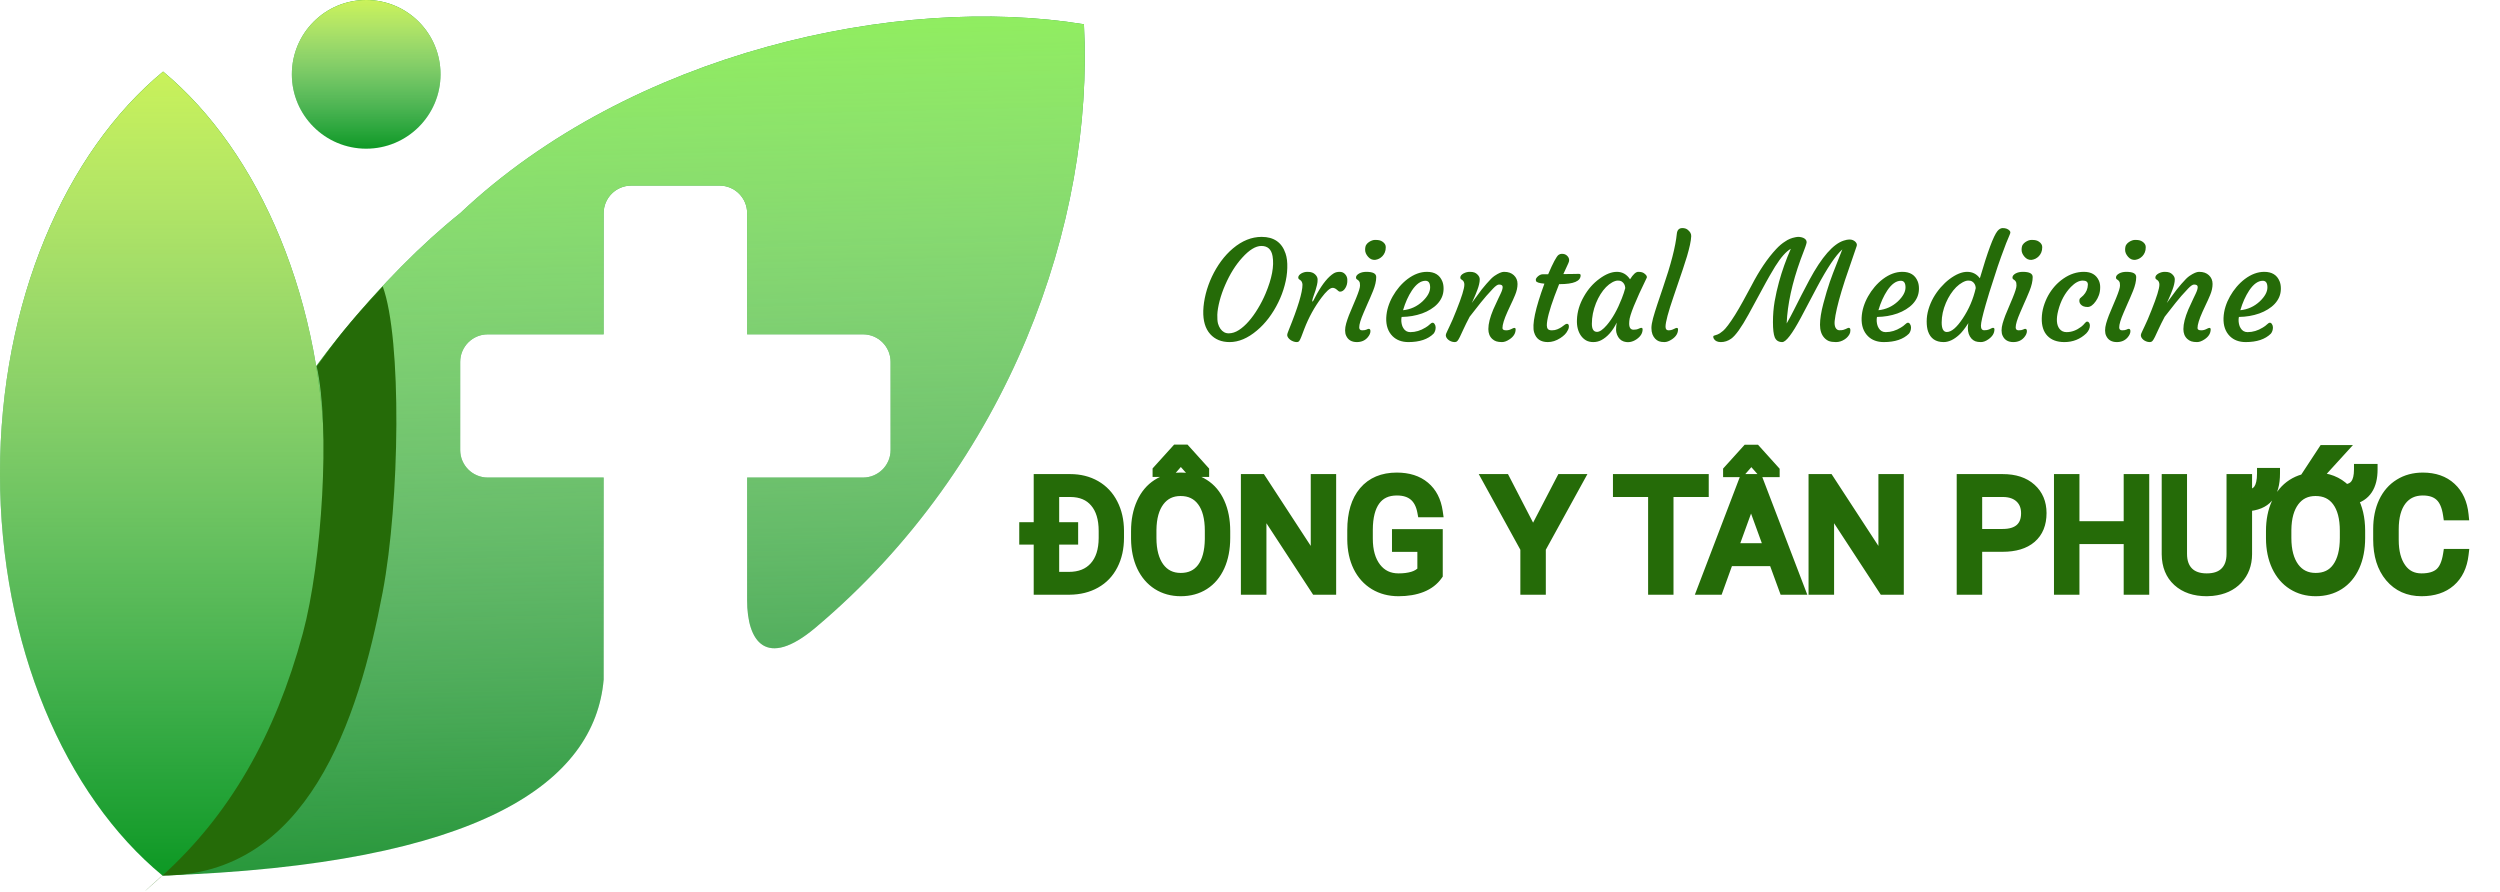
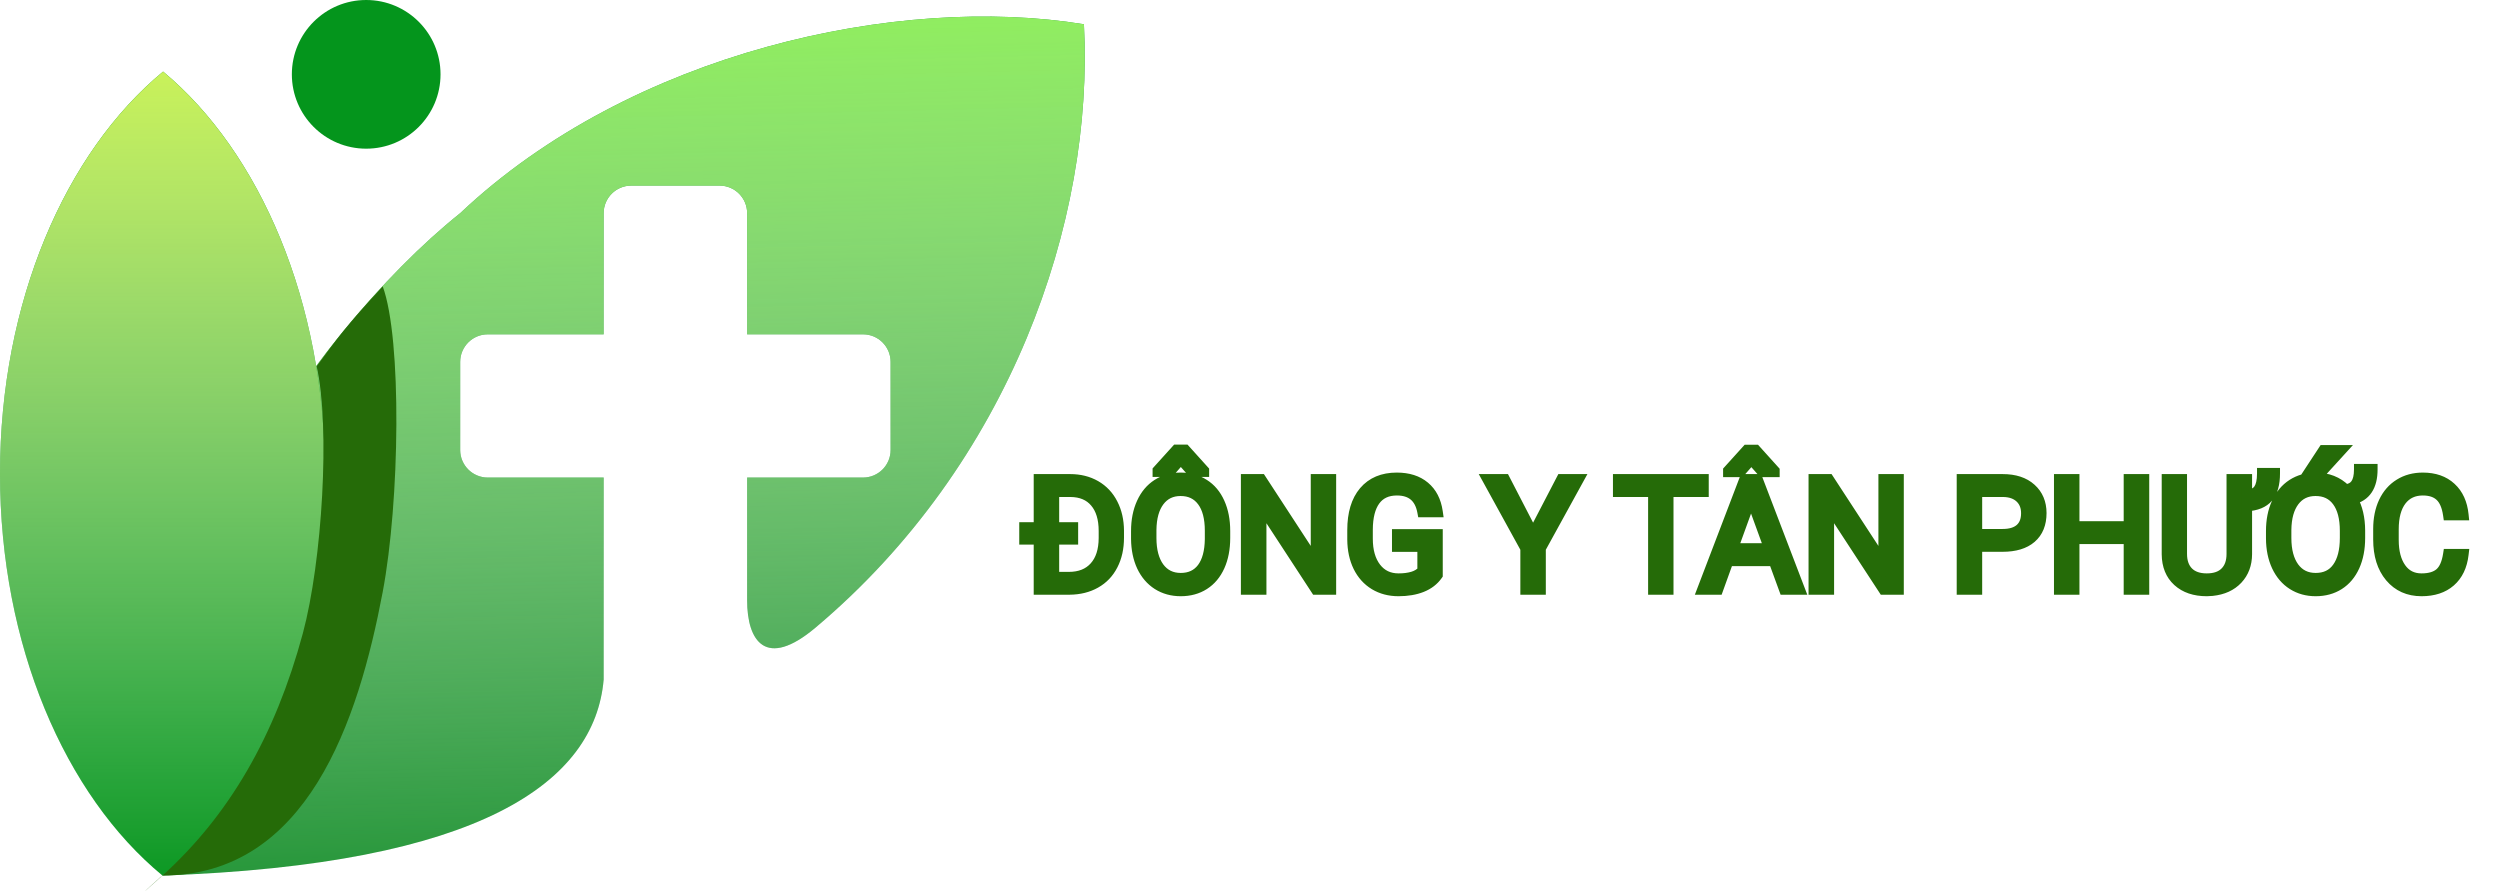
<svg xmlns="http://www.w3.org/2000/svg" width="454" height="162" viewBox="0 0 454 162" fill="none">
  <circle cx="66.5" cy="13.5" r="13.5" fill="#04951C" />
-   <circle cx="66.5" cy="13.5" r="13.5" fill="url(#paint0_linear)" />
  <path d="M109.625 123.411C108.003 141.995 87.5 157 29.5 159C18.979 114.486 56.057 60.714 83.572 38.707C114.635 9.406 163.276 -1.097 196.845 4.405C198.734 40.182 183.393 84.264 148.085 113.986C139.093 121.555 135.678 116.487 135.678 108.984V102.482V86.723H156.721C159.488 86.723 161.731 84.483 161.731 81.721V65.716C161.731 62.954 159.488 60.714 156.721 60.714H135.678V38.707C135.678 35.945 133.435 33.706 130.668 33.706H114.635C111.868 33.706 109.625 35.945 109.625 38.707V60.714H88.582C85.815 60.714 83.572 62.954 83.572 65.716V81.721C83.572 84.483 85.815 86.723 88.582 86.723H109.625V123.411Z" fill="#1F9333" />
  <path d="M109.625 123.411C108.003 141.995 87.5 157 29.5 159C18.979 114.486 56.057 60.714 83.572 38.707C114.635 9.406 163.276 -1.097 196.845 4.405C198.734 40.182 183.393 84.264 148.085 113.986C139.093 121.555 135.678 116.487 135.678 108.984V102.482V86.723H156.721C159.488 86.723 161.731 84.483 161.731 81.721V65.716C161.731 62.954 159.488 60.714 156.721 60.714H135.678V38.707C135.678 35.945 133.435 33.706 130.668 33.706H114.635C111.868 33.706 109.625 35.945 109.625 38.707V60.714H88.582C85.815 60.714 83.572 62.954 83.572 65.716V81.721C83.572 84.483 85.815 86.723 88.582 86.723H109.625V123.411Z" fill="url(#paint1_linear)" />
  <path d="M29.5 159C47.07 144.385 59 117.165 59 86C59 54.835 47.188 27.615 29.619 13C11.907 27.615 0 54.835 0 86C0 117.165 11.789 144.385 29.5 159Z" fill="#04951C" />
  <path d="M29.5 159C47.07 144.385 59 117.165 59 86C59 54.835 47.188 27.615 29.619 13C11.907 27.615 0 54.835 0 86C0 117.165 11.789 144.385 29.5 159Z" fill="url(#paint2_linear)" />
  <path d="M29.5 159C41.5 148.176 49.952 133.749 55 115C58.5 102 60 77.5 57.5 66.5C60.971 61.779 63 59 69.5 52C73 61.5 72.617 91 69.5 107.5C65.061 131 55.748 159 29.5 159C29.378 158.982 22.522 165.295 29.5 159Z" fill="#256B08" />
-   <path d="M218.514 56.434C218.546 55.457 218.697 54.432 218.965 53.357C219.242 52.275 219.616 51.233 220.088 50.232C220.56 49.231 221.118 48.291 221.761 47.413C222.412 46.534 223.124 45.769 223.897 45.118C225.557 43.718 227.299 43.018 229.122 43.018C231.335 43.018 232.78 44.023 233.455 46.033C233.699 46.741 233.805 47.616 233.772 48.658C233.748 49.691 233.589 50.745 233.296 51.819C233.012 52.894 232.621 53.931 232.125 54.932C231.636 55.933 231.062 56.873 230.403 57.752C229.744 58.623 229.028 59.38 228.255 60.023C226.603 61.422 224.951 62.122 223.299 62.122C221.818 62.122 220.642 61.638 219.771 60.669C218.884 59.677 218.465 58.265 218.514 56.434ZM222.493 51.746C222.078 52.69 221.74 53.654 221.48 54.639C221.228 55.624 221.089 56.462 221.065 57.154C221.049 57.837 221.089 58.37 221.187 58.753C221.293 59.127 221.439 59.445 221.626 59.705C222.017 60.258 222.518 60.535 223.128 60.535C223.746 60.535 224.365 60.336 224.983 59.937C225.602 59.538 226.2 59.005 226.778 58.338C227.364 57.671 227.917 56.901 228.438 56.031C228.967 55.16 229.431 54.253 229.83 53.309C230.985 50.566 231.408 48.304 231.099 46.522C230.888 45.285 230.212 44.666 229.073 44.666C228.031 44.666 226.871 45.374 225.594 46.79C224.389 48.108 223.356 49.76 222.493 51.746ZM234.31 61.707C234.147 61.585 234.017 61.451 233.919 61.304C233.821 61.15 233.768 61.019 233.76 60.914C233.752 60.8 233.772 60.665 233.821 60.511C233.878 60.348 233.951 60.153 234.041 59.925C235.701 55.84 236.531 53.097 236.531 51.697C236.507 51.307 236.373 51.03 236.128 50.867L235.884 50.696C235.811 50.639 235.77 50.542 235.762 50.403C235.762 50.257 235.815 50.118 235.921 49.988C236.027 49.858 236.165 49.744 236.336 49.647C236.686 49.459 237.044 49.366 237.41 49.366C237.785 49.366 238.073 49.406 238.277 49.488C238.488 49.569 238.667 49.679 238.814 49.817C239.123 50.11 239.278 50.42 239.278 50.745C239.286 51.071 239.249 51.4 239.168 51.734C239.095 52.068 239.005 52.397 238.899 52.723C238.794 53.04 238.688 53.345 238.582 53.638C238.476 53.923 238.407 54.135 238.375 54.273C238.309 54.558 238.285 54.737 238.301 54.81C238.497 54.639 238.615 54.472 238.655 54.31L239.131 53.406C240.189 51.502 241.223 50.241 242.232 49.622C242.525 49.451 242.875 49.366 243.282 49.366C243.697 49.366 244.03 49.512 244.283 49.805C244.535 50.09 244.665 50.407 244.673 50.757C244.69 51.107 244.665 51.4 244.6 51.636C244.543 51.864 244.454 52.08 244.332 52.283C244.063 52.739 243.737 52.967 243.355 52.967C243.249 52.967 243.152 52.93 243.062 52.857L242.793 52.625C242.525 52.389 242.264 52.271 242.012 52.271C241.768 52.271 241.467 52.434 241.109 52.759C240.759 53.085 240.393 53.504 240.01 54.017C238.724 55.717 237.675 57.622 236.861 59.73L236.324 61.145C236.185 61.495 236.063 61.748 235.958 61.902C235.852 62.049 235.693 62.122 235.481 62.122C235.278 62.122 235.07 62.081 234.859 62C234.655 61.927 234.472 61.829 234.31 61.707ZM251.058 46.509C250.879 46.697 250.675 46.851 250.447 46.973C250.219 47.087 249.979 47.16 249.727 47.193C249.475 47.217 249.235 47.177 249.007 47.071C248.787 46.965 248.596 46.815 248.433 46.619C248.083 46.212 247.908 45.801 247.908 45.386C247.908 44.971 247.973 44.662 248.104 44.459C248.242 44.247 248.413 44.076 248.616 43.946C249.007 43.694 249.373 43.567 249.715 43.567C250.065 43.567 250.333 43.592 250.521 43.641C250.716 43.69 250.895 43.771 251.058 43.885C251.456 44.153 251.656 44.483 251.656 44.873C251.656 45.256 251.599 45.578 251.485 45.838C251.379 46.09 251.237 46.314 251.058 46.509ZM248.555 59.717C248.767 59.717 248.873 59.856 248.873 60.132C248.873 60.498 248.706 60.877 248.372 61.268C247.884 61.837 247.229 62.122 246.407 62.122C245.463 62.122 244.816 61.74 244.466 60.975C244.336 60.706 244.271 60.38 244.271 59.998C244.271 59.616 244.336 59.192 244.466 58.728C244.604 58.257 244.771 57.764 244.966 57.252C245.17 56.731 245.389 56.206 245.625 55.677L246.272 54.139C246.744 52.991 246.98 52.234 246.98 51.868C246.98 51.502 246.94 51.262 246.858 51.148C246.785 51.026 246.704 50.932 246.614 50.867L246.37 50.696C246.289 50.639 246.248 50.542 246.248 50.403C246.248 50.257 246.301 50.118 246.407 49.988C246.521 49.858 246.667 49.744 246.846 49.647C247.212 49.459 247.64 49.366 248.128 49.366C249.324 49.366 249.922 49.679 249.922 50.306C249.922 51.038 249.731 51.876 249.349 52.82C248.966 53.756 248.641 54.513 248.372 55.091L247.64 56.775C247.103 58.012 246.834 58.904 246.834 59.449C246.834 59.807 247.013 59.986 247.371 59.986C247.721 59.986 247.986 59.941 248.165 59.852C248.344 59.762 248.474 59.717 248.555 59.717ZM251.741 57.727C251.774 57.02 251.892 56.344 252.095 55.701C252.299 55.05 252.571 54.423 252.913 53.821C253.255 53.211 253.654 52.637 254.109 52.1C254.573 51.555 255.074 51.079 255.611 50.672C256.775 49.801 257.951 49.366 259.139 49.366C260.53 49.366 261.458 49.94 261.922 51.087C262.085 51.477 262.162 51.941 262.154 52.478C262.146 53.008 262.044 53.5 261.849 53.956C261.653 54.403 261.381 54.814 261.031 55.188C260.689 55.555 260.278 55.884 259.798 56.177C259.326 56.47 258.809 56.718 258.248 56.922C257.092 57.329 255.855 57.54 254.537 57.557C254.504 57.671 254.484 57.842 254.476 58.069C254.467 58.297 254.492 58.553 254.549 58.838C254.606 59.115 254.703 59.363 254.842 59.583C255.135 60.071 255.558 60.315 256.111 60.315C257.055 60.315 257.975 60.039 258.87 59.485C259.188 59.298 259.444 59.107 259.639 58.912C259.843 58.708 260.018 58.606 260.164 58.606C260.311 58.606 260.437 58.696 260.542 58.875C260.656 59.046 260.713 59.241 260.713 59.461C260.713 59.892 260.591 60.267 260.347 60.584C259.322 61.609 257.796 62.122 255.77 62.122C254.573 62.122 253.613 61.764 252.889 61.048C252.075 60.234 251.692 59.127 251.741 57.727ZM258.87 50.989C258.016 50.989 257.194 51.575 256.404 52.747C255.737 53.756 255.2 54.953 254.793 56.336C256.152 56.198 257.332 55.66 258.333 54.725C259.253 53.846 259.712 53.003 259.712 52.198C259.712 51.392 259.432 50.989 258.87 50.989ZM272.212 51.673C271.96 51.673 271.602 51.917 271.138 52.405C270.674 52.885 270.271 53.325 269.93 53.724L268.892 54.969L266.89 57.52C266.418 58.415 266.048 59.16 265.779 59.754L265.12 61.17C264.949 61.52 264.799 61.768 264.668 61.915C264.546 62.053 264.375 62.122 264.156 62.122C263.944 62.122 263.737 62.081 263.533 62C263.338 61.927 263.167 61.829 263.021 61.707C262.711 61.447 262.557 61.162 262.557 60.852C262.557 60.73 262.646 60.49 262.825 60.132L263.289 59.144C263.436 58.851 263.606 58.476 263.802 58.02L264.485 56.348C265.446 53.947 265.926 52.397 265.926 51.697C265.926 51.323 265.804 51.046 265.56 50.867L265.315 50.696C265.234 50.639 265.193 50.542 265.193 50.403C265.193 50.257 265.246 50.118 265.352 49.988C265.466 49.858 265.612 49.744 265.792 49.647C266.158 49.459 266.524 49.366 266.89 49.366C267.264 49.366 267.553 49.406 267.757 49.488C267.96 49.569 268.131 49.679 268.27 49.817C268.571 50.102 268.721 50.399 268.721 50.709C268.721 51.018 268.681 51.331 268.599 51.648C268.526 51.958 268.428 52.275 268.306 52.601C268.192 52.918 268.07 53.231 267.94 53.541C267.81 53.85 267.692 54.118 267.586 54.346L267.342 54.871C267.277 55.001 267.26 55.042 267.293 54.993C268.196 53.74 268.79 52.934 269.075 52.576L269.93 51.551C270.556 50.818 271.049 50.334 271.407 50.098C272.131 49.61 272.701 49.366 273.116 49.366C273.531 49.366 273.881 49.419 274.166 49.524C274.45 49.63 274.699 49.781 274.91 49.976C275.358 50.391 275.582 50.92 275.582 51.563C275.582 52.206 275.435 52.877 275.142 53.577C274.849 54.277 274.593 54.847 274.373 55.286C274.161 55.717 273.958 56.157 273.763 56.605C273.152 57.964 272.847 58.952 272.847 59.571C272.847 59.847 273.067 59.986 273.506 59.986C273.848 59.986 274.157 59.913 274.434 59.766C274.719 59.62 274.902 59.546 274.983 59.546C275.154 59.546 275.24 59.632 275.24 59.803C275.24 60.527 274.869 61.133 274.129 61.622C273.632 61.955 273.177 62.122 272.762 62.122C272.347 62.122 272.001 62.077 271.724 61.988C271.456 61.898 271.215 61.756 271.004 61.56C270.524 61.129 270.284 60.527 270.284 59.754C270.284 58.81 270.581 57.63 271.175 56.214C271.606 55.245 271.911 54.582 272.09 54.224L272.505 53.357C272.758 52.837 272.884 52.426 272.884 52.124C272.884 51.823 272.66 51.673 272.212 51.673ZM284.554 58.802C284.79 58.802 284.908 58.96 284.908 59.278C284.908 59.546 284.826 59.807 284.664 60.059C284.444 60.531 284.004 60.979 283.345 61.402C282.597 61.882 281.844 62.122 281.087 62.122C279.777 62.122 278.947 61.536 278.597 60.364C278.182 58.973 278.804 56.023 280.464 51.514C279.528 51.433 279.02 51.27 278.938 51.026C278.914 50.953 278.902 50.875 278.902 50.794C278.902 50.704 278.938 50.603 279.012 50.489C279.093 50.375 279.195 50.265 279.317 50.159C279.602 49.923 279.891 49.805 280.184 49.805H281.148C282.027 47.746 282.653 46.574 283.028 46.29C283.207 46.159 283.406 46.094 283.626 46.094C283.846 46.094 284.029 46.123 284.175 46.18C284.322 46.237 284.452 46.318 284.566 46.424C284.826 46.668 284.957 46.941 284.957 47.242C284.957 47.404 284.908 47.592 284.81 47.803L283.907 49.769H284.2C284.704 49.769 285.111 49.764 285.42 49.756C285.42 49.756 285.652 49.752 286.116 49.744C286.271 49.736 286.462 49.732 286.69 49.732C286.926 49.732 287.044 49.817 287.044 49.988C287.044 51.062 285.774 51.6 283.235 51.6H283.138L282.308 53.748C281.372 56.287 280.904 58.065 280.904 59.083C280.904 59.367 280.969 59.591 281.099 59.754C281.229 59.908 281.473 59.986 281.832 59.986C282.19 59.986 282.515 59.925 282.808 59.803C283.101 59.681 283.357 59.546 283.577 59.4C283.797 59.245 283.984 59.107 284.139 58.985C284.301 58.863 284.44 58.802 284.554 58.802ZM295.857 58.753C295.857 59.502 296.122 59.876 296.651 59.876C297.017 59.876 297.318 59.819 297.554 59.705C297.798 59.591 297.961 59.534 298.042 59.534C298.213 59.534 298.299 59.624 298.299 59.803C298.299 60.503 297.933 61.105 297.2 61.609C296.427 62.138 295.638 62.269 294.832 62C294.303 61.813 293.912 61.41 293.66 60.791C293.538 60.474 293.477 60.185 293.477 59.925C293.477 59.502 293.518 59.054 293.599 58.582C292.842 60.128 291.902 61.194 290.779 61.78C290.332 62.008 289.856 62.122 289.351 62.122C288.847 62.122 288.407 62.02 288.033 61.817C287.667 61.605 287.353 61.316 287.093 60.95C286.564 60.185 286.324 59.225 286.373 58.069C286.421 56.621 286.849 55.201 287.654 53.809C288.395 52.507 289.331 51.445 290.462 50.623C291.593 49.785 292.651 49.366 293.636 49.366C294.62 49.366 295.414 49.817 296.016 50.721C296.578 49.817 297.074 49.366 297.505 49.366C297.969 49.366 298.319 49.451 298.555 49.622C299.003 49.948 299.161 50.232 299.031 50.477C296.989 54.66 295.939 57.264 295.882 58.289C295.866 58.435 295.857 58.59 295.857 58.753ZM289.083 58.802C289.083 59.778 289.396 60.267 290.022 60.267C290.503 60.267 291.093 59.86 291.792 59.046C292.818 57.85 293.725 56.238 294.515 54.212C294.767 53.577 294.979 52.942 295.149 52.308C295.117 51.754 294.885 51.347 294.454 51.087C294.307 50.997 294.087 50.953 293.794 50.953C293.51 50.953 293.172 51.058 292.781 51.27C292.399 51.482 292.024 51.77 291.658 52.137C291.3 52.503 290.962 52.938 290.645 53.443C290.336 53.939 290.063 54.48 289.827 55.066C289.331 56.32 289.083 57.565 289.083 58.802ZM300.582 61.512C300.378 61.3 300.211 61.032 300.081 60.706C299.959 60.372 299.898 59.99 299.898 59.559C299.898 59.119 299.996 58.533 300.191 57.801C300.394 57.068 300.651 56.234 300.96 55.298L301.985 52.259C303.442 48.027 304.284 44.755 304.512 42.444C304.585 41.761 304.919 41.419 305.513 41.419C305.888 41.419 306.197 41.508 306.441 41.688C306.913 42.046 307.141 42.444 307.125 42.884C307.108 43.323 307.031 43.86 306.893 44.495C306.754 45.122 306.575 45.809 306.355 46.558C306.136 47.299 305.883 48.084 305.599 48.914L303.914 53.87C302.946 56.686 302.461 58.505 302.461 59.327C302.461 59.766 302.64 59.986 302.999 59.986C303.34 59.986 303.65 59.913 303.926 59.766C304.211 59.62 304.394 59.546 304.476 59.546C304.646 59.546 304.732 59.632 304.732 59.803C304.732 60.527 304.362 61.133 303.621 61.622C303.125 61.955 302.669 62.122 302.254 62.122C301.847 62.122 301.517 62.073 301.265 61.976C301.013 61.878 300.785 61.723 300.582 61.512ZM335.726 59.534C335.929 59.534 336.031 59.681 336.031 59.974C336.031 60.258 335.978 60.495 335.872 60.682C335.766 60.869 335.644 61.04 335.506 61.194C335.368 61.349 335.193 61.495 334.981 61.634C334.485 61.959 333.96 62.122 333.406 62.122C332.861 62.122 332.426 62.057 332.1 61.927C331.783 61.788 331.506 61.585 331.27 61.316C330.765 60.755 330.513 59.978 330.513 58.985C330.513 57.927 330.717 56.637 331.124 55.115C331.53 53.585 331.921 52.279 332.295 51.197C332.678 50.106 333.069 49.069 333.467 48.084L334.566 45.289C333.361 46.371 331.836 48.645 329.988 52.112L327.034 57.703C325.455 60.649 324.328 62.122 323.653 62.122C322.994 62.122 322.542 61.837 322.298 61.268C322.078 60.722 321.968 59.799 321.968 58.497C321.968 57.186 322.07 55.933 322.273 54.737C322.485 53.532 322.75 52.356 323.067 51.209C323.62 49.183 324.336 47.172 325.215 45.179C324.361 45.659 323.413 46.729 322.371 48.389C321.574 49.716 321.012 50.684 320.687 51.294L317.537 57.093C316.227 59.477 315.173 60.95 314.375 61.512C313.798 61.919 313.175 62.122 312.508 62.122C311.938 62.122 311.527 61.943 311.275 61.585C311.177 61.438 311.128 61.304 311.128 61.182C311.128 61.06 311.165 60.987 311.238 60.962C311.743 60.824 312.101 60.682 312.312 60.535C312.516 60.38 312.719 60.226 312.923 60.071C313.126 59.908 313.423 59.571 313.814 59.058C314.205 58.537 314.628 57.915 315.083 57.19C315.539 56.458 316.015 55.64 316.512 54.737L318.062 51.88C319.494 49.113 320.992 46.896 322.554 45.227C323.108 44.633 323.653 44.174 324.19 43.848C324.727 43.466 325.35 43.209 326.058 43.079C326.253 43.038 326.432 43.018 326.595 43.018C326.766 43.018 326.953 43.042 327.156 43.091C327.368 43.14 327.551 43.217 327.706 43.323C328.064 43.567 328.169 43.893 328.023 44.3C327.958 44.544 327.832 44.91 327.645 45.398L326.985 47.144C325.447 51.392 324.605 55.258 324.458 58.741C324.89 58 325.325 57.19 325.765 56.312L327.144 53.589L328.597 50.818C330.835 46.668 332.914 44.292 334.834 43.69C335.233 43.559 335.567 43.494 335.835 43.494C336.104 43.494 336.316 43.531 336.47 43.604C336.625 43.669 336.763 43.755 336.885 43.86C337.17 44.121 337.268 44.389 337.178 44.666C337.089 44.935 336.971 45.28 336.824 45.704L335.054 50.867L334.419 52.894C333.72 55.237 333.305 57.036 333.174 58.289C333.125 58.818 333.182 59.233 333.345 59.534C333.516 59.827 333.748 59.974 334.041 59.974C334.334 59.974 334.562 59.953 334.725 59.913C334.896 59.864 335.042 59.811 335.164 59.754L335.481 59.607C335.571 59.559 335.652 59.534 335.726 59.534ZM338.069 57.727C338.102 57.02 338.22 56.344 338.423 55.701C338.627 55.05 338.899 54.423 339.241 53.821C339.583 53.211 339.982 52.637 340.438 52.1C340.901 51.555 341.402 51.079 341.939 50.672C343.103 49.801 344.279 49.366 345.467 49.366C346.858 49.366 347.786 49.94 348.25 51.087C348.413 51.477 348.49 51.941 348.482 52.478C348.474 53.008 348.372 53.5 348.177 53.956C347.981 54.403 347.709 54.814 347.359 55.188C347.017 55.555 346.606 55.884 346.126 56.177C345.654 56.47 345.137 56.718 344.576 56.922C343.42 57.329 342.183 57.54 340.865 57.557C340.832 57.671 340.812 57.842 340.804 58.069C340.796 58.297 340.82 58.553 340.877 58.838C340.934 59.115 341.032 59.363 341.17 59.583C341.463 60.071 341.886 60.315 342.439 60.315C343.383 60.315 344.303 60.039 345.198 59.485C345.516 59.298 345.772 59.107 345.967 58.912C346.171 58.708 346.346 58.606 346.492 58.606C346.639 58.606 346.765 58.696 346.871 58.875C346.985 59.046 347.042 59.241 347.042 59.461C347.042 59.892 346.919 60.267 346.675 60.584C345.65 61.609 344.124 62.122 342.098 62.122C340.901 62.122 339.941 61.764 339.217 61.048C338.403 60.234 338.021 59.127 338.069 57.727ZM345.198 50.989C344.344 50.989 343.522 51.575 342.732 52.747C342.065 53.756 341.528 54.953 341.121 56.336C342.48 56.198 343.66 55.66 344.661 54.725C345.581 53.846 346.041 53.003 346.041 52.198C346.041 51.392 345.76 50.989 345.198 50.989ZM361.934 59.534C362.105 59.534 362.19 59.624 362.19 59.803C362.19 60.503 361.828 61.105 361.104 61.609C360.624 61.951 360.168 62.122 359.737 62.122C359.314 62.122 358.976 62.073 358.724 61.976C358.471 61.878 358.243 61.723 358.04 61.512C357.584 61.023 357.356 60.352 357.356 59.498C357.356 59.327 357.389 59.054 357.454 58.68C356.795 59.697 356.229 60.413 355.757 60.828C354.805 61.691 353.873 62.122 352.962 62.122C351.521 62.122 350.577 61.471 350.13 60.169C349.967 59.689 349.886 59.087 349.886 58.362C349.886 57.638 349.996 56.906 350.215 56.165C350.435 55.425 350.732 54.721 351.106 54.053C351.489 53.386 351.928 52.767 352.425 52.198C352.929 51.62 353.458 51.12 354.012 50.696C355.2 49.809 356.274 49.366 357.234 49.366C358.195 49.366 358.964 49.756 359.542 50.538C360.958 45.687 362.024 42.827 362.74 41.956C363.041 41.598 363.358 41.419 363.692 41.419C364.245 41.419 364.664 41.578 364.949 41.895C365.039 42.001 365.083 42.107 365.083 42.212C365.083 42.318 365.018 42.514 364.888 42.798C364.758 43.083 364.567 43.543 364.314 44.178C363.59 46.09 363.082 47.49 362.789 48.377C362.04 50.648 361.535 52.21 361.275 53.065L360.604 55.323C360.026 57.333 359.737 58.611 359.737 59.156C359.737 59.701 359.936 59.974 360.335 59.974C360.701 59.974 360.994 59.925 361.214 59.827L361.678 59.607C361.767 59.559 361.853 59.534 361.934 59.534ZM353.548 60.291C354.386 60.291 355.346 59.473 356.429 57.837C357.56 56.145 358.349 54.301 358.797 52.308C358.764 51.754 358.532 51.347 358.101 51.087C357.955 50.997 357.731 50.953 357.43 50.953C357.137 50.953 356.791 51.062 356.392 51.282C356.001 51.494 355.619 51.783 355.245 52.149C354.878 52.515 354.533 52.947 354.207 53.443C353.89 53.931 353.613 54.452 353.377 55.005C352.864 56.21 352.608 57.394 352.608 58.558C352.608 59.713 352.921 60.291 353.548 60.291ZM370.271 46.509C370.092 46.697 369.889 46.851 369.661 46.973C369.433 47.087 369.193 47.16 368.941 47.193C368.689 47.217 368.449 47.177 368.221 47.071C368.001 46.965 367.81 46.815 367.647 46.619C367.297 46.212 367.122 45.801 367.122 45.386C367.122 44.971 367.187 44.662 367.317 44.459C367.456 44.247 367.627 44.076 367.83 43.946C368.221 43.694 368.587 43.567 368.929 43.567C369.279 43.567 369.547 43.592 369.734 43.641C369.93 43.69 370.109 43.771 370.271 43.885C370.67 44.153 370.87 44.483 370.87 44.873C370.87 45.256 370.813 45.578 370.699 45.838C370.593 46.09 370.451 46.314 370.271 46.509ZM367.769 59.717C367.981 59.717 368.086 59.856 368.086 60.132C368.086 60.498 367.92 60.877 367.586 61.268C367.098 61.837 366.443 62.122 365.621 62.122C364.677 62.122 364.03 61.74 363.68 60.975C363.549 60.706 363.484 60.38 363.484 59.998C363.484 59.616 363.549 59.192 363.68 58.728C363.818 58.257 363.985 57.764 364.18 57.252C364.384 56.731 364.603 56.206 364.839 55.677L365.486 54.139C365.958 52.991 366.194 52.234 366.194 51.868C366.194 51.502 366.154 51.262 366.072 51.148C365.999 51.026 365.918 50.932 365.828 50.867L365.584 50.696C365.503 50.639 365.462 50.542 365.462 50.403C365.462 50.257 365.515 50.118 365.621 49.988C365.735 49.858 365.881 49.744 366.06 49.647C366.426 49.459 366.854 49.366 367.342 49.366C368.538 49.366 369.136 49.679 369.136 50.306C369.136 51.038 368.945 51.876 368.562 52.82C368.18 53.756 367.854 54.513 367.586 55.091L366.854 56.775C366.316 58.012 366.048 58.904 366.048 59.449C366.048 59.807 366.227 59.986 366.585 59.986C366.935 59.986 367.199 59.941 367.378 59.852C367.557 59.762 367.688 59.717 367.769 59.717ZM370.784 57.789C370.8 57.081 370.91 56.377 371.114 55.677C371.325 54.969 371.602 54.301 371.944 53.675C372.294 53.048 372.705 52.47 373.177 51.941C373.657 51.412 374.178 50.957 374.739 50.574C375.911 49.769 377.144 49.366 378.438 49.366C379.773 49.366 380.68 49.899 381.16 50.965C381.331 51.347 381.408 51.783 381.392 52.271C381.384 52.751 381.307 53.195 381.16 53.602C381.014 54 380.831 54.358 380.611 54.676C380.114 55.392 379.614 55.75 379.109 55.75C378.548 55.75 378.133 55.595 377.864 55.286C377.628 55.018 377.555 54.704 377.645 54.346C377.669 54.24 377.742 54.147 377.864 54.065C377.986 53.976 378.141 53.838 378.328 53.65C378.857 53.097 379.134 52.45 379.158 51.709C379.174 51.205 378.865 50.953 378.23 50.953C377.547 50.953 376.831 51.335 376.082 52.1C374.992 53.215 374.222 54.643 373.775 56.385C373.384 57.898 373.458 59.005 373.995 59.705C374.312 60.112 374.743 60.315 375.289 60.315C376.208 60.315 377.095 59.99 377.95 59.339C378.21 59.135 378.422 58.928 378.584 58.716C378.747 58.505 378.898 58.399 379.036 58.399C379.174 58.399 379.288 58.468 379.378 58.606C379.476 58.737 379.524 58.908 379.524 59.119C379.524 59.599 379.309 60.071 378.877 60.535C377.771 61.593 376.44 62.122 374.886 62.122C373.559 62.122 372.534 61.744 371.81 60.987C371.093 60.238 370.752 59.172 370.784 57.789ZM389.07 46.509C388.891 46.697 388.688 46.851 388.46 46.973C388.232 47.087 387.992 47.16 387.74 47.193C387.487 47.217 387.247 47.177 387.02 47.071C386.8 46.965 386.609 46.815 386.446 46.619C386.096 46.212 385.921 45.801 385.921 45.386C385.921 44.971 385.986 44.662 386.116 44.459C386.255 44.247 386.425 44.076 386.629 43.946C387.02 43.694 387.386 43.567 387.728 43.567C388.077 43.567 388.346 43.592 388.533 43.641C388.729 43.69 388.908 43.771 389.07 43.885C389.469 44.153 389.668 44.483 389.668 44.873C389.668 45.256 389.611 45.578 389.498 45.838C389.392 46.09 389.249 46.314 389.07 46.509ZM386.568 59.717C386.779 59.717 386.885 59.856 386.885 60.132C386.885 60.498 386.718 60.877 386.385 61.268C385.896 61.837 385.241 62.122 384.419 62.122C383.475 62.122 382.828 61.74 382.479 60.975C382.348 60.706 382.283 60.38 382.283 59.998C382.283 59.616 382.348 59.192 382.479 58.728C382.617 58.257 382.784 57.764 382.979 57.252C383.182 56.731 383.402 56.206 383.638 55.677L384.285 54.139C384.757 52.991 384.993 52.234 384.993 51.868C384.993 51.502 384.952 51.262 384.871 51.148C384.798 51.026 384.716 50.932 384.627 50.867L384.383 50.696C384.301 50.639 384.261 50.542 384.261 50.403C384.261 50.257 384.314 50.118 384.419 49.988C384.533 49.858 384.68 49.744 384.859 49.647C385.225 49.459 385.652 49.366 386.141 49.366C387.337 49.366 387.935 49.679 387.935 50.306C387.935 51.038 387.744 51.876 387.361 52.82C386.979 53.756 386.653 54.513 386.385 55.091L385.652 56.775C385.115 58.012 384.847 58.904 384.847 59.449C384.847 59.807 385.026 59.986 385.384 59.986C385.734 59.986 385.998 59.941 386.177 59.852C386.356 59.762 386.486 59.717 386.568 59.717ZM398.433 51.673C398.181 51.673 397.823 51.917 397.359 52.405C396.895 52.885 396.492 53.325 396.15 53.724L395.113 54.969L393.111 57.52C392.639 58.415 392.269 59.16 392 59.754L391.341 61.17C391.17 61.52 391.019 61.768 390.889 61.915C390.767 62.053 390.596 62.122 390.376 62.122C390.165 62.122 389.957 62.081 389.754 62C389.559 61.927 389.388 61.829 389.241 61.707C388.932 61.447 388.777 61.162 388.777 60.852C388.777 60.73 388.867 60.49 389.046 60.132L389.51 59.144C389.656 58.851 389.827 58.476 390.022 58.02L390.706 56.348C391.666 53.947 392.146 52.397 392.146 51.697C392.146 51.323 392.024 51.046 391.78 50.867L391.536 50.696C391.455 50.639 391.414 50.542 391.414 50.403C391.414 50.257 391.467 50.118 391.573 49.988C391.687 49.858 391.833 49.744 392.012 49.647C392.378 49.459 392.745 49.366 393.111 49.366C393.485 49.366 393.774 49.406 393.978 49.488C394.181 49.569 394.352 49.679 394.49 49.817C394.791 50.102 394.942 50.399 394.942 50.709C394.942 51.018 394.901 51.331 394.82 51.648C394.747 51.958 394.649 52.275 394.527 52.601C394.413 52.918 394.291 53.231 394.161 53.541C394.03 53.85 393.912 54.118 393.807 54.346L393.562 54.871C393.497 55.001 393.481 55.042 393.514 54.993C394.417 53.74 395.011 52.934 395.296 52.576L396.15 51.551C396.777 50.818 397.269 50.334 397.627 50.098C398.352 49.61 398.921 49.366 399.336 49.366C399.751 49.366 400.101 49.419 400.386 49.524C400.671 49.63 400.919 49.781 401.131 49.976C401.578 50.391 401.802 50.92 401.802 51.563C401.802 52.206 401.656 52.877 401.363 53.577C401.07 54.277 400.813 54.847 400.594 55.286C400.382 55.717 400.179 56.157 399.983 56.605C399.373 57.964 399.068 58.952 399.068 59.571C399.068 59.847 399.288 59.986 399.727 59.986C400.069 59.986 400.378 59.913 400.655 59.766C400.94 59.62 401.123 59.546 401.204 59.546C401.375 59.546 401.46 59.632 401.46 59.803C401.46 60.527 401.09 61.133 400.35 61.622C399.853 61.955 399.397 62.122 398.982 62.122C398.567 62.122 398.222 62.077 397.945 61.988C397.676 61.898 397.436 61.756 397.225 61.56C396.744 61.129 396.504 60.527 396.504 59.754C396.504 58.81 396.801 57.63 397.396 56.214C397.827 55.245 398.132 54.582 398.311 54.224L398.726 53.357C398.978 52.837 399.104 52.426 399.104 52.124C399.104 51.823 398.881 51.673 398.433 51.673ZM403.792 57.727C403.825 57.02 403.943 56.344 404.146 55.701C404.349 55.05 404.622 54.423 404.964 53.821C405.306 53.211 405.704 52.637 406.16 52.1C406.624 51.555 407.125 51.079 407.662 50.672C408.825 49.801 410.001 49.366 411.189 49.366C412.581 49.366 413.509 49.94 413.973 51.087C414.135 51.477 414.213 51.941 414.205 52.478C414.196 53.008 414.095 53.5 413.899 53.956C413.704 54.403 413.431 54.814 413.082 55.188C412.74 55.555 412.329 55.884 411.849 56.177C411.377 56.47 410.86 56.718 410.298 56.922C409.143 57.329 407.906 57.54 406.587 57.557C406.555 57.671 406.535 57.842 406.526 58.069C406.518 58.297 406.543 58.553 406.6 58.838C406.657 59.115 406.754 59.363 406.893 59.583C407.186 60.071 407.609 60.315 408.162 60.315C409.106 60.315 410.026 60.039 410.921 59.485C411.238 59.298 411.495 59.107 411.69 58.912C411.893 58.708 412.068 58.606 412.215 58.606C412.361 58.606 412.487 58.696 412.593 58.875C412.707 59.046 412.764 59.241 412.764 59.461C412.764 59.892 412.642 60.267 412.398 60.584C411.373 61.609 409.847 62.122 407.82 62.122C406.624 62.122 405.664 61.764 404.939 61.048C404.126 60.234 403.743 59.127 403.792 57.727ZM410.921 50.989C410.066 50.989 409.244 51.575 408.455 52.747C407.788 53.756 407.251 54.953 406.844 56.336C408.203 56.198 409.383 55.66 410.384 54.725C411.303 53.846 411.763 53.003 411.763 52.198C411.763 51.392 411.482 50.989 410.921 50.989Z" fill="#256B08" />
  <path d="M188.721 107V97.894H186.096V95.83H188.721V87.094H194.34C196.072 87.094 197.603 87.477 198.934 88.242C200.264 89.008 201.29 90.097 202.01 91.51C202.739 92.922 203.108 94.545 203.117 96.377V97.648C203.117 99.526 202.753 101.171 202.023 102.584C201.303 103.997 200.269 105.081 198.92 105.838C197.58 106.594 196.017 106.982 194.23 107H188.721ZM194.791 97.894H191.346V104.854H194.094C196.117 104.854 197.689 104.229 198.811 102.98C199.941 101.732 200.51 99.973 200.52 97.703V96.432C200.52 94.171 199.986 92.417 198.92 91.168C197.863 89.91 196.359 89.272 194.408 89.254H191.346V95.83H194.791V97.894ZM222.408 97.689C222.408 99.64 222.08 101.344 221.424 102.803C220.768 104.252 219.838 105.359 218.635 106.125C217.432 106.891 216.028 107.273 214.424 107.273C212.856 107.273 211.466 106.891 210.254 106.125C209.042 105.35 208.098 104.252 207.424 102.83C206.758 101.399 206.417 99.745 206.398 97.867V96.432C206.398 94.518 206.731 92.827 207.396 91.359C208.062 89.892 209.001 88.771 210.213 87.996C211.434 87.212 212.829 86.82 214.396 86.82C215.992 86.82 217.395 87.208 218.607 87.982C219.829 88.748 220.768 89.865 221.424 91.332C222.08 92.79 222.408 94.49 222.408 96.432V97.689ZM219.797 96.404C219.797 94.044 219.323 92.234 218.375 90.977C217.427 89.71 216.101 89.076 214.396 89.076C212.738 89.076 211.43 89.71 210.473 90.977C209.525 92.234 209.037 93.984 209.01 96.227V97.689C209.01 99.977 209.488 101.777 210.445 103.09C211.411 104.393 212.738 105.045 214.424 105.045C216.119 105.045 217.432 104.43 218.361 103.199C219.291 101.96 219.77 100.187 219.797 97.881V96.404ZM218.58 85.481V85.617H216.488L214.438 83.293L212.4 85.617H210.309V85.453L213.672 81.734H215.203L218.58 85.481ZM241.645 107H239.006L228.984 91.66V107H226.346V87.094H228.984L239.033 102.502V87.094H241.645V107ZM261.004 104.389C260.329 105.355 259.386 106.079 258.174 106.562C256.971 107.036 255.567 107.273 253.963 107.273C252.34 107.273 250.9 106.895 249.643 106.139C248.385 105.373 247.41 104.288 246.717 102.885C246.033 101.481 245.682 99.854 245.664 98.004V96.268C245.664 93.269 246.361 90.945 247.756 89.295C249.16 87.645 251.128 86.82 253.662 86.82C255.74 86.82 257.413 87.353 258.68 88.42C259.947 89.477 260.721 90.981 261.004 92.932H258.379C257.887 90.297 256.319 88.981 253.676 88.981C251.917 88.981 250.581 89.6 249.67 90.84C248.768 92.07 248.312 93.857 248.303 96.199V97.826C248.303 100.059 248.813 101.837 249.834 103.158C250.855 104.471 252.236 105.127 253.977 105.127C254.961 105.127 255.822 105.018 256.561 104.799C257.299 104.58 257.91 104.211 258.393 103.691V99.221H253.785V97.088H261.004V104.389ZM278.408 97.088L283.604 87.094H286.584L279.721 99.576V107H277.096V99.576L270.232 87.094H273.24L278.408 97.088ZM309.307 89.254H302.908V107H300.297V89.254H293.912V87.094H309.307V89.254ZM322.158 101.805H313.818L311.945 107H309.238L316.84 87.094H319.137L326.752 107H324.059L322.158 101.805ZM314.611 99.644H321.379L317.988 90.334L314.611 99.644ZM322.186 85.508V85.644H320.094L318.043 83.32L316.006 85.644H313.914V85.481L317.277 81.762H318.809L322.186 85.508ZM344.73 107H342.092L332.07 91.66V107H329.432V87.094H332.07L342.119 102.502V87.094H344.73V107ZM358.963 99.207V107H356.338V87.094H363.68C365.858 87.094 367.562 87.65 368.793 88.762C370.033 89.874 370.652 91.346 370.652 93.178C370.652 95.11 370.046 96.6 368.834 97.648C367.631 98.688 365.904 99.207 363.652 99.207H358.963ZM358.963 97.061H363.68C365.083 97.061 366.159 96.732 366.906 96.076C367.654 95.411 368.027 94.454 368.027 93.205C368.027 92.02 367.654 91.072 366.906 90.361C366.159 89.65 365.133 89.281 363.83 89.254H358.963V97.061ZM389.301 107H386.662V97.799H376.627V107H374.002V87.094H376.627V95.652H386.662V87.094H389.301V107ZM407.977 87.094V90.006C409.025 89.906 409.768 89.546 410.205 88.926C410.652 88.297 410.875 87.312 410.875 85.973H413.049C413.049 87.887 412.643 89.322 411.832 90.279C411.03 91.227 409.745 91.756 407.977 91.865V100.643C407.967 102.456 407.407 103.956 406.295 105.141C405.183 106.326 403.665 107.018 401.742 107.219L400.744 107.273C398.566 107.273 396.829 106.686 395.535 105.51C394.241 104.334 393.585 102.716 393.566 100.656V87.094H396.164V100.574C396.164 102.014 396.561 103.135 397.354 103.938C398.146 104.73 399.277 105.127 400.744 105.127C402.23 105.127 403.365 104.73 404.148 103.938C404.941 103.145 405.338 102.028 405.338 100.588V87.094H407.977ZM428.512 97.689C428.512 99.64 428.184 101.344 427.527 102.803C426.871 104.252 425.941 105.359 424.738 106.125C423.535 106.891 422.132 107.273 420.527 107.273C418.969 107.273 417.583 106.891 416.371 106.125C415.159 105.359 414.211 104.252 413.527 102.803C412.853 101.354 412.511 99.686 412.502 97.799V96.432C412.502 94.518 412.835 92.831 413.5 91.373C414.165 89.906 415.104 88.78 416.316 87.996C417.538 87.212 418.932 86.82 420.5 86.82C422.688 86.82 424.488 87.527 425.9 88.939C426.775 88.876 427.423 88.547 427.842 87.955C428.27 87.353 428.484 86.451 428.484 85.248H430.768C430.768 88.283 429.569 90.079 427.172 90.635C428.056 92.203 428.503 94.107 428.512 96.35V97.689ZM425.914 96.404C425.914 94.053 425.44 92.243 424.492 90.977C423.553 89.71 422.223 89.076 420.5 89.076C418.841 89.076 417.533 89.71 416.576 90.977C415.628 92.234 415.141 93.984 415.113 96.227V97.689C415.113 99.977 415.592 101.777 416.549 103.09C417.515 104.393 418.841 105.045 420.527 105.045C422.268 105.045 423.599 104.402 424.52 103.117C425.449 101.832 425.914 100.018 425.914 97.676V96.404ZM421.963 81.83H425.025L421.361 85.85H419.324L421.963 81.83ZM447.297 100.684C447.051 102.789 446.271 104.416 444.959 105.564C443.656 106.704 441.919 107.273 439.75 107.273C437.398 107.273 435.512 106.43 434.09 104.744C432.677 103.058 431.971 100.802 431.971 97.977V96.062C431.971 94.212 432.299 92.585 432.955 91.182C433.62 89.778 434.559 88.703 435.771 87.955C436.984 87.199 438.387 86.82 439.982 86.82C442.097 86.82 443.792 87.413 445.068 88.598C446.344 89.773 447.087 91.405 447.297 93.492H444.658C444.43 91.906 443.934 90.758 443.168 90.047C442.411 89.336 441.35 88.981 439.982 88.981C438.305 88.981 436.988 89.6 436.031 90.84C435.083 92.079 434.609 93.843 434.609 96.131V98.059C434.609 100.219 435.061 101.937 435.963 103.213C436.865 104.489 438.128 105.127 439.75 105.127C441.208 105.127 442.325 104.799 443.1 104.143C443.883 103.477 444.403 102.324 444.658 100.684H447.297Z" fill="#256B08" />
  <path d="M188.721 107H187.721V108H188.721V107ZM188.721 97.894H189.721V96.894H188.721V97.894ZM186.096 97.894H185.096V98.894H186.096V97.894ZM186.096 95.83V94.83H185.096V95.83H186.096ZM188.721 95.83V96.83H189.721V95.83H188.721ZM188.721 87.094V86.094H187.721V87.094H188.721ZM202.01 91.51L201.119 91.964L201.121 91.968L202.01 91.51ZM203.117 96.377H204.117L204.117 96.372L203.117 96.377ZM202.023 102.584L201.135 102.125L201.132 102.13L202.023 102.584ZM198.92 105.838L198.431 104.966L198.428 104.967L198.92 105.838ZM194.23 107V108L194.241 108L194.23 107ZM194.791 97.894V98.894H195.791V97.894H194.791ZM191.346 97.894V96.894H190.346V97.894H191.346ZM191.346 104.854H190.346V105.854H191.346V104.854ZM198.811 102.98L198.069 102.309L198.066 102.312L198.811 102.98ZM200.52 97.703L201.52 97.707V97.703H200.52ZM198.92 91.168L198.154 91.811L198.159 91.817L198.92 91.168ZM194.408 89.254L194.418 88.254H194.408V89.254ZM191.346 89.254V88.254H190.346V89.254H191.346ZM191.346 95.83H190.346V96.83H191.346V95.83ZM194.791 95.83H195.791V94.83H194.791V95.83ZM189.721 107V97.894H187.721V107H189.721ZM188.721 96.894H186.096V98.894H188.721V96.894ZM187.096 97.894V95.83H185.096V97.894H187.096ZM186.096 96.83H188.721V94.83H186.096V96.83ZM189.721 95.83V87.094H187.721V95.83H189.721ZM188.721 88.094H194.34V86.094H188.721V88.094ZM194.34 88.094C195.919 88.094 197.275 88.441 198.435 89.109L199.432 87.375C197.931 86.512 196.224 86.094 194.34 86.094V88.094ZM198.435 89.109C199.592 89.775 200.484 90.718 201.119 91.964L202.901 91.056C202.096 89.476 200.937 88.241 199.432 87.375L198.435 89.109ZM201.121 91.968C201.768 93.221 202.109 94.684 202.117 96.382L204.117 96.372C204.107 94.406 203.71 92.624 202.898 91.051L201.121 91.968ZM202.117 96.377V97.648H204.117V96.377H202.117ZM202.117 97.648C202.117 99.395 201.779 100.878 201.135 102.125L202.912 103.043C203.727 101.465 204.117 99.657 204.117 97.648H202.117ZM201.132 102.13C200.5 103.371 199.603 104.308 198.431 104.966L199.409 106.71C200.935 105.854 202.107 104.622 202.914 103.038L201.132 102.13ZM198.428 104.967C197.258 105.628 195.865 105.983 194.22 106L194.241 108C196.169 107.98 197.903 107.561 199.412 106.709L198.428 104.967ZM194.23 106H188.721V108H194.23V106ZM194.791 96.894H191.346V98.894H194.791V96.894ZM190.346 97.894V104.854H192.346V97.894H190.346ZM191.346 105.854H194.094V103.854H191.346V105.854ZM194.094 105.854C196.338 105.854 198.205 105.152 199.555 103.649L198.066 102.312C197.174 103.307 195.897 103.854 194.094 103.854V105.854ZM199.552 103.652C200.898 102.164 201.51 100.136 201.52 97.707L199.52 97.699C199.511 99.809 198.984 101.299 198.069 102.309L199.552 103.652ZM201.52 97.703V96.432H199.52V97.703H201.52ZM201.52 96.432C201.52 94.023 200.951 92.006 199.68 90.519L198.159 91.817C199.022 92.827 199.52 94.32 199.52 96.432H201.52ZM199.685 90.525C198.405 89.001 196.6 88.274 194.418 88.254L194.399 90.254C196.118 90.27 197.321 90.819 198.154 91.811L199.685 90.525ZM194.408 88.254H191.346V90.254H194.408V88.254ZM190.346 89.254V95.83H192.346V89.254H190.346ZM191.346 96.83H194.791V94.83H191.346V96.83ZM193.791 95.83V97.894H195.791V95.83H193.791ZM221.424 102.803L222.335 103.215L222.336 103.213L221.424 102.803ZM210.254 106.125L209.715 106.968L209.72 106.97L210.254 106.125ZM207.424 102.83L206.517 103.252L206.52 103.259L207.424 102.83ZM206.398 97.867H205.398L205.398 97.877L206.398 97.867ZM207.396 91.359L206.486 90.946L207.396 91.359ZM210.213 87.996L210.751 88.839L210.753 88.838L210.213 87.996ZM218.607 87.982L218.069 88.825L218.076 88.83L218.607 87.982ZM221.424 91.332L220.511 91.74L220.512 91.742L221.424 91.332ZM218.375 90.977L217.574 91.576L217.576 91.578L218.375 90.977ZM210.473 90.977L209.675 90.374L209.674 90.375L210.473 90.977ZM209.01 96.227L208.01 96.214V96.227H209.01ZM210.445 103.09L209.637 103.679L209.642 103.685L210.445 103.09ZM218.361 103.199L219.159 103.802L219.161 103.799L218.361 103.199ZM219.797 97.881L220.797 97.893V97.881H219.797ZM218.58 85.481H219.58V85.096L219.323 84.811L218.58 85.481ZM218.58 85.617V86.617H219.58V85.617H218.58ZM216.488 85.617L215.738 86.279L216.037 86.617H216.488V85.617ZM214.438 83.293L215.187 82.631L214.435 81.779L213.685 82.634L214.438 83.293ZM212.4 85.617V86.617H212.854L213.152 86.276L212.4 85.617ZM210.309 85.617H209.309V86.617H210.309V85.617ZM210.309 85.453L209.567 84.782L209.309 85.068V85.453H210.309ZM213.672 81.734V80.734H213.228L212.93 81.064L213.672 81.734ZM215.203 81.734L215.946 81.065L215.648 80.734H215.203V81.734ZM221.408 97.689C221.408 99.529 221.099 101.088 220.512 102.392L222.336 103.213C223.061 101.601 223.408 99.751 223.408 97.689H221.408ZM220.513 102.39C219.927 103.684 219.119 104.632 218.098 105.281L219.172 106.969C220.557 106.087 221.608 104.82 222.335 103.215L220.513 102.39ZM218.098 105.281C217.075 105.932 215.862 106.273 214.424 106.273V108.273C216.194 108.273 217.789 107.849 219.172 106.969L218.098 105.281ZM214.424 106.273C213.027 106.273 211.826 105.935 210.788 105.28L209.72 106.97C211.107 107.846 212.685 108.273 214.424 108.273V106.273ZM210.792 105.282C209.753 104.618 208.929 103.67 208.327 102.401L206.52 103.259C207.267 104.834 208.33 106.082 209.715 106.968L210.792 105.282ZM208.331 102.408C207.736 101.129 207.415 99.619 207.398 97.858L205.398 97.877C205.418 99.87 205.781 101.669 206.517 103.252L208.331 102.408ZM207.398 97.867V96.432H205.398V97.867H207.398ZM207.398 96.432C207.398 94.634 207.711 93.088 208.307 91.772L206.486 90.946C205.752 92.566 205.398 94.401 205.398 96.432H207.398ZM208.307 91.772C208.903 90.459 209.721 89.497 210.751 88.839L209.674 87.153C208.28 88.045 207.221 89.325 206.486 90.946L208.307 91.772ZM210.753 88.838C211.8 88.166 213.004 87.82 214.396 87.82V85.82C212.653 85.82 211.068 86.259 209.673 87.154L210.753 88.838ZM214.396 87.82C215.822 87.82 217.035 88.164 218.069 88.825L219.146 87.14C217.756 86.251 216.161 85.82 214.396 85.82V87.82ZM218.076 88.83C219.111 89.478 219.926 90.432 220.511 91.74L222.337 90.924C221.609 89.297 220.547 88.018 219.139 87.135L218.076 88.83ZM220.512 91.742C221.099 93.047 221.408 94.602 221.408 96.432H223.408C223.408 94.378 223.061 92.534 222.336 90.922L220.512 91.742ZM221.408 96.432V97.689H223.408V96.432H221.408ZM220.797 96.404C220.797 93.93 220.303 91.873 219.174 90.375L217.576 91.578C218.343 92.595 218.797 94.158 218.797 96.404H220.797ZM219.176 90.377C218.023 88.836 216.388 88.076 214.396 88.076V90.076C215.814 90.076 216.832 90.583 217.574 91.576L219.176 90.377ZM214.396 88.076C212.44 88.076 210.83 88.844 209.675 90.374L211.271 91.579C212.029 90.575 213.035 90.076 214.396 90.076V88.076ZM209.674 90.375C208.554 91.861 208.039 93.847 208.01 96.214L210.01 96.239C210.036 94.122 210.496 92.608 211.271 91.578L209.674 90.375ZM208.01 96.227V97.689H210.01V96.227H208.01ZM208.01 97.689C208.01 100.105 208.514 102.138 209.637 103.679L211.253 102.501C210.463 101.417 210.01 99.849 210.01 97.689H208.01ZM209.642 103.685C210.805 105.255 212.436 106.045 214.424 106.045V104.045C213.04 104.045 212.018 103.532 211.249 102.494L209.642 103.685ZM214.424 106.045C216.397 106.045 218.02 105.31 219.159 103.802L217.563 102.596C216.843 103.549 215.842 104.045 214.424 104.045V106.045ZM219.161 103.799C220.267 102.325 220.768 100.312 220.797 97.893L218.797 97.869C218.771 100.061 218.315 101.594 217.561 102.599L219.161 103.799ZM220.797 97.881V96.404H218.797V97.881H220.797ZM217.58 85.481V85.617H219.58V85.481H217.58ZM218.58 84.617H216.488V86.617H218.58V84.617ZM217.238 84.956L215.187 82.631L213.688 83.955L215.738 86.279L217.238 84.956ZM213.685 82.634L211.648 84.958L213.152 86.276L215.19 83.952L213.685 82.634ZM212.4 84.617H210.309V86.617H212.4V84.617ZM211.309 85.617V85.453H209.309V85.617H211.309ZM211.05 86.124L214.414 82.405L212.93 81.064L209.567 84.782L211.05 86.124ZM213.672 82.734H215.203V80.734H213.672V82.734ZM214.46 82.404L217.837 86.15L219.323 84.811L215.946 81.065L214.46 82.404ZM241.645 107V108H242.645V107H241.645ZM239.006 107L238.169 107.547L238.465 108H239.006V107ZM228.984 91.66L229.822 91.113L227.984 88.301V91.66H228.984ZM228.984 107V108H229.984V107H228.984ZM226.346 107H225.346V108H226.346V107ZM226.346 87.094V86.094H225.346V87.094H226.346ZM228.984 87.094L229.822 86.547L229.526 86.094H228.984V87.094ZM239.033 102.502L238.196 103.048L240.033 105.866V102.502H239.033ZM239.033 87.094V86.094H238.033V87.094H239.033ZM241.645 87.094H242.645V86.094H241.645V87.094ZM241.645 106H239.006V108H241.645V106ZM239.843 106.453L229.822 91.113L228.147 92.207L238.169 107.547L239.843 106.453ZM227.984 91.66V107H229.984V91.66H227.984ZM228.984 106H226.346V108H228.984V106ZM227.346 107V87.094H225.346V107H227.346ZM226.346 88.094H228.984V86.094H226.346V88.094ZM228.147 87.64L238.196 103.048L239.871 101.956L229.822 86.547L228.147 87.64ZM240.033 102.502V87.094H238.033V102.502H240.033ZM239.033 88.094H241.645V86.094H239.033V88.094ZM240.645 87.094V107H242.645V87.094H240.645ZM261.004 104.389L261.824 104.961L262.004 104.703V104.389H261.004ZM258.174 106.562L258.54 107.493L258.544 107.491L258.174 106.562ZM249.643 106.139L249.123 106.993L249.127 106.996L249.643 106.139ZM246.717 102.885L245.818 103.323L245.82 103.327L246.717 102.885ZM245.664 98.004H244.664L244.664 98.014L245.664 98.004ZM247.756 89.295L246.994 88.647L246.992 88.649L247.756 89.295ZM258.68 88.42L258.036 89.185L258.039 89.188L258.68 88.42ZM261.004 92.932V93.932H262.159L261.994 92.788L261.004 92.932ZM258.379 92.932L257.396 93.115L257.548 93.932H258.379V92.932ZM249.67 90.84L248.864 90.248L248.864 90.249L249.67 90.84ZM248.303 96.199L247.303 96.195V96.199H248.303ZM249.834 103.158L249.043 103.769L249.045 103.772L249.834 103.158ZM258.393 103.691L259.125 104.372L259.393 104.084V103.691H258.393ZM258.393 99.221H259.393V98.221H258.393V99.221ZM253.785 99.221H252.785V100.221H253.785V99.221ZM253.785 97.088V96.088H252.785V97.088H253.785ZM261.004 97.088H262.004V96.088H261.004V97.088ZM260.184 103.816C259.633 104.605 258.855 105.215 257.804 105.634L258.544 107.491C259.918 106.944 261.026 106.104 261.824 104.961L260.184 103.816ZM257.807 105.632C256.745 106.05 255.471 106.273 253.963 106.273V108.273C255.663 108.273 257.196 108.022 258.54 107.493L257.807 105.632ZM253.963 106.273C252.502 106.273 251.244 105.935 250.158 105.282L249.127 106.996C250.557 107.855 252.179 108.273 253.963 108.273V106.273ZM250.163 105.284C249.077 104.624 248.228 103.687 247.614 102.442L245.82 103.327C246.591 104.89 247.692 106.122 249.123 106.993L250.163 105.284ZM247.616 102.447C247.008 101.199 246.681 99.723 246.664 97.994L244.664 98.014C244.684 99.985 245.058 101.763 245.818 103.323L247.616 102.447ZM246.664 98.004V96.268H244.664V98.004H246.664ZM246.664 96.268C246.664 93.414 247.328 91.351 248.52 89.941L246.992 88.649C245.395 90.539 244.664 93.124 244.664 96.268H246.664ZM248.517 89.943C249.698 88.555 251.366 87.82 253.662 87.82V85.82C250.89 85.82 248.621 86.735 246.994 88.647L248.517 89.943ZM253.662 87.82C255.566 87.82 256.991 88.306 258.036 89.185L259.324 87.655C257.834 86.401 255.914 85.82 253.662 85.82V87.82ZM258.039 89.188C259.081 90.057 259.76 91.319 260.014 93.075L261.994 92.788C261.683 90.644 260.812 88.897 259.32 87.652L258.039 89.188ZM261.004 91.932H258.379V93.932H261.004V91.932ZM259.362 92.748C259.087 91.274 258.487 90.051 257.477 89.203C256.466 88.353 255.163 87.981 253.676 87.981V89.981C254.832 89.981 255.634 90.266 256.191 90.734C256.749 91.203 257.179 91.955 257.396 93.115L259.362 92.748ZM253.676 87.981C251.651 87.981 249.993 88.712 248.864 90.248L250.476 91.432C251.17 90.488 252.183 89.981 253.676 89.981V87.981ZM248.864 90.249C247.785 91.719 247.312 93.748 247.303 96.195L249.303 96.203C249.311 93.966 249.75 92.422 250.476 91.431L248.864 90.249ZM247.303 96.199V97.826H249.303V96.199H247.303ZM247.303 97.826C247.303 100.206 247.847 102.222 249.043 103.769L250.625 102.547C249.779 101.451 249.303 99.912 249.303 97.826H247.303ZM249.045 103.772C250.265 105.341 251.944 106.127 253.977 106.127V104.127C252.527 104.127 251.445 103.6 250.623 102.544L249.045 103.772ZM253.977 106.127C255.032 106.127 255.993 106.01 256.845 105.758L256.276 103.84C255.652 104.025 254.89 104.127 253.977 104.127V106.127ZM256.845 105.758C257.739 105.493 258.51 105.034 259.125 104.372L257.66 103.01C257.309 103.388 256.858 103.668 256.276 103.84L256.845 105.758ZM259.393 103.691V99.221H257.393V103.691H259.393ZM258.393 98.221H253.785V100.221H258.393V98.221ZM254.785 99.221V97.088H252.785V99.221H254.785ZM253.785 98.088H261.004V96.088H253.785V98.088ZM260.004 97.088V104.389H262.004V97.088H260.004ZM278.408 97.088L277.52 97.547L278.406 99.26L279.295 97.549L278.408 97.088ZM283.604 87.094V86.094H282.996L282.716 86.632L283.604 87.094ZM286.584 87.094L287.46 87.576L288.275 86.094H286.584V87.094ZM279.721 99.576L278.844 99.094L278.721 99.319V99.576H279.721ZM279.721 107V108H280.721V107H279.721ZM277.096 107H276.096V108H277.096V107ZM277.096 99.576H278.096V99.319L277.972 99.094L277.096 99.576ZM270.232 87.094V86.094H268.541L269.356 87.576L270.232 87.094ZM273.24 87.094L274.129 86.634L273.849 86.094H273.24V87.094ZM279.295 97.549L284.491 87.555L282.716 86.632L277.521 96.627L279.295 97.549ZM283.604 88.094H286.584V86.094H283.604V88.094ZM285.708 86.612L278.844 99.094L280.597 100.058L287.46 87.576L285.708 86.612ZM278.721 99.576V107H280.721V99.576H278.721ZM279.721 106H277.096V108H279.721V106ZM278.096 107V99.576H276.096V107H278.096ZM277.972 99.094L271.109 86.612L269.356 87.576L276.219 100.058L277.972 99.094ZM270.232 88.094H273.24V86.094H270.232V88.094ZM272.352 87.553L277.52 97.547L279.296 96.629L274.129 86.634L272.352 87.553ZM309.307 89.254V90.254H310.307V89.254H309.307ZM302.908 89.254V88.254H301.908V89.254H302.908ZM302.908 107V108H303.908V107H302.908ZM300.297 107H299.297V108H300.297V107ZM300.297 89.254H301.297V88.254H300.297V89.254ZM293.912 89.254H292.912V90.254H293.912V89.254ZM293.912 87.094V86.094H292.912V87.094H293.912ZM309.307 87.094H310.307V86.094H309.307V87.094ZM309.307 88.254H302.908V90.254H309.307V88.254ZM301.908 89.254V107H303.908V89.254H301.908ZM302.908 106H300.297V108H302.908V106ZM301.297 107V89.254H299.297V107H301.297ZM300.297 88.254H293.912V90.254H300.297V88.254ZM294.912 89.254V87.094H292.912V89.254H294.912ZM293.912 88.094H309.307V86.094H293.912V88.094ZM308.307 87.094V89.254H310.307V87.094H308.307ZM322.158 101.805L323.097 101.461L322.857 100.805H322.158V101.805ZM313.818 101.805V100.805H313.116L312.878 101.466L313.818 101.805ZM311.945 107V108H312.648L312.886 107.339L311.945 107ZM309.238 107L308.304 106.643L307.786 108H309.238V107ZM316.84 87.094V86.094H316.151L315.906 86.737L316.84 87.094ZM319.137 87.094L320.071 86.736L319.825 86.094H319.137V87.094ZM326.752 107V108H328.205L327.686 106.643L326.752 107ZM324.059 107L323.119 107.344L323.36 108H324.059V107ZM314.611 99.644L313.671 99.304L313.185 100.645H314.611V99.644ZM321.379 99.644V100.645H322.807L322.319 99.302L321.379 99.644ZM317.988 90.334L318.928 89.992L317.986 87.406L317.048 89.993L317.988 90.334ZM322.186 85.508H323.186V85.124L322.928 84.838L322.186 85.508ZM322.186 85.644V86.644H323.186V85.644H322.186ZM320.094 85.644L319.344 86.306L319.642 86.644H320.094V85.644ZM318.043 83.32L318.793 82.659L318.04 81.806L317.291 82.661L318.043 83.32ZM316.006 85.644V86.644H316.459L316.758 86.304L316.006 85.644ZM313.914 85.644H312.914V86.644H313.914V85.644ZM313.914 85.481L313.172 84.81L312.914 85.095V85.481H313.914ZM317.277 81.762V80.762H316.833L316.536 81.091L317.277 81.762ZM318.809 81.762L319.551 81.092L319.253 80.762H318.809V81.762ZM322.158 100.805H313.818V102.805H322.158V100.805ZM312.878 101.466L311.005 106.661L312.886 107.339L314.759 102.144L312.878 101.466ZM311.945 106H309.238V108H311.945V106ZM310.172 107.357L317.774 87.451L315.906 86.737L308.304 106.643L310.172 107.357ZM316.84 88.094H319.137V86.094H316.84V88.094ZM318.203 87.451L325.818 107.357L327.686 106.643L320.071 86.736L318.203 87.451ZM326.752 106H324.059V108H326.752V106ZM324.998 106.656L323.097 101.461L321.219 102.148L323.119 107.344L324.998 106.656ZM314.611 100.645H321.379V98.644H314.611V100.645ZM322.319 99.302L318.928 89.992L317.049 90.676L320.439 99.987L322.319 99.302ZM317.048 89.993L313.671 99.304L315.551 99.986L318.928 90.675L317.048 89.993ZM321.186 85.508V85.644H323.186V85.508H321.186ZM322.186 84.644H320.094V86.644H322.186V84.644ZM320.844 84.983L318.793 82.659L317.293 83.982L319.344 86.306L320.844 84.983ZM317.291 82.661L315.254 84.985L316.758 86.304L318.795 83.979L317.291 82.661ZM316.006 84.644H313.914V86.644H316.006V84.644ZM314.914 85.644V85.481H312.914V85.644H314.914ZM314.656 86.151L318.019 82.433L316.536 81.091L313.172 84.81L314.656 86.151ZM317.277 82.762H318.809V80.762H317.277V82.762ZM318.066 82.431L321.443 86.177L322.928 84.838L319.551 81.092L318.066 82.431ZM344.73 107V108H345.73V107H344.73ZM342.092 107L341.255 107.547L341.551 108H342.092V107ZM332.07 91.66L332.907 91.113L331.07 88.301V91.66H332.07ZM332.07 107V108H333.07V107H332.07ZM329.432 107H328.432V108H329.432V107ZM329.432 87.094V86.094H328.432V87.094H329.432ZM332.07 87.094L332.908 86.547L332.612 86.094H332.07V87.094ZM342.119 102.502L341.282 103.048L343.119 105.866V102.502H342.119ZM342.119 87.094V86.094H341.119V87.094H342.119ZM344.73 87.094H345.73V86.094H344.73V87.094ZM344.73 106H342.092V108H344.73V106ZM342.929 106.453L332.907 91.113L331.233 92.207L341.255 107.547L342.929 106.453ZM331.07 91.66V107H333.07V91.66H331.07ZM332.07 106H329.432V108H332.07V106ZM330.432 107V87.094H328.432V107H330.432ZM329.432 88.094H332.07V86.094H329.432V88.094ZM331.233 87.64L341.282 103.048L342.957 101.956L332.908 86.547L331.233 87.64ZM343.119 102.502V87.094H341.119V102.502H343.119ZM342.119 88.094H344.73V86.094H342.119V88.094ZM343.73 87.094V107H345.73V87.094H343.73ZM358.963 99.207V98.207H357.963V99.207H358.963ZM358.963 107V108H359.963V107H358.963ZM356.338 107H355.338V108H356.338V107ZM356.338 87.094V86.094H355.338V87.094H356.338ZM368.793 88.762L368.122 89.504L368.125 89.506L368.793 88.762ZM368.834 97.648L369.488 98.405L369.488 98.405L368.834 97.648ZM358.963 97.061H357.963V98.061H358.963V97.061ZM366.906 96.076L367.566 96.828L367.571 96.823L366.906 96.076ZM363.83 89.254L363.851 88.254L363.841 88.254H363.83V89.254ZM358.963 89.254V88.254H357.963V89.254H358.963ZM357.963 99.207V107H359.963V99.207H357.963ZM358.963 106H356.338V108H358.963V106ZM357.338 107V87.094H355.338V107H357.338ZM356.338 88.094H363.68V86.094H356.338V88.094ZM363.68 88.094C365.69 88.094 367.127 88.604 368.122 89.504L369.463 88.02C367.998 86.695 366.026 86.094 363.68 86.094V88.094ZM368.125 89.506C369.131 90.408 369.652 91.598 369.652 93.178H371.652C371.652 91.094 370.934 89.339 369.461 88.017L368.125 89.506ZM369.652 93.178C369.652 94.885 369.127 96.073 368.18 96.892L369.488 98.405C370.965 97.128 371.652 95.335 371.652 93.178H369.652ZM368.18 96.892C367.222 97.719 365.762 98.207 363.652 98.207V100.207C366.045 100.207 368.04 99.656 369.488 98.405L368.18 96.892ZM363.652 98.207H358.963V100.207H363.652V98.207ZM358.963 98.061H363.68V96.061H358.963V98.061ZM363.68 98.061C365.227 98.061 366.573 97.699 367.566 96.828L366.246 95.325C365.744 95.766 364.94 96.061 363.68 96.061V98.061ZM367.571 96.823C368.583 95.923 369.027 94.663 369.027 93.205H367.027C367.027 94.245 366.725 94.899 366.241 95.329L367.571 96.823ZM369.027 93.205C369.027 91.791 368.571 90.565 367.595 89.637L366.217 91.086C366.736 91.579 367.027 92.249 367.027 93.205H369.027ZM367.595 89.637C366.623 88.712 365.335 88.285 363.851 88.254L363.809 90.254C364.931 90.277 365.694 90.589 366.217 91.086L367.595 89.637ZM363.83 88.254H358.963V90.254H363.83V88.254ZM357.963 89.254V97.061H359.963V89.254H357.963ZM389.301 107V108H390.301V107H389.301ZM386.662 107H385.662V108H386.662V107ZM386.662 97.799H387.662V96.799H386.662V97.799ZM376.627 97.799V96.799H375.627V97.799H376.627ZM376.627 107V108H377.627V107H376.627ZM374.002 107H373.002V108H374.002V107ZM374.002 87.094V86.094H373.002V87.094H374.002ZM376.627 87.094H377.627V86.094H376.627V87.094ZM376.627 95.652H375.627V96.652H376.627V95.652ZM386.662 95.652V96.652H387.662V95.652H386.662ZM386.662 87.094V86.094H385.662V87.094H386.662ZM389.301 87.094H390.301V86.094H389.301V87.094ZM389.301 106H386.662V108H389.301V106ZM387.662 107V97.799H385.662V107H387.662ZM386.662 96.799H376.627V98.799H386.662V96.799ZM375.627 97.799V107H377.627V97.799H375.627ZM376.627 106H374.002V108H376.627V106ZM375.002 107V87.094H373.002V107H375.002ZM374.002 88.094H376.627V86.094H374.002V88.094ZM375.627 87.094V95.652H377.627V87.094H375.627ZM376.627 96.652H386.662V94.652H376.627V96.652ZM387.662 95.652V87.094H385.662V95.652H387.662ZM386.662 88.094H389.301V86.094H386.662V88.094ZM388.301 87.094V107H390.301V87.094H388.301ZM407.977 87.094H408.977V86.094H407.977V87.094ZM407.977 90.006H406.977V91.106L408.072 91.001L407.977 90.006ZM410.205 88.926L409.39 88.347L409.388 88.349L410.205 88.926ZM410.875 85.973V84.973H409.875V85.973H410.875ZM413.049 85.973H414.049V84.973H413.049V85.973ZM411.832 90.279L411.069 89.633L411.069 89.633L411.832 90.279ZM407.977 91.865L407.915 90.867L406.977 90.925V91.865H407.977ZM407.977 100.643L408.977 100.648V100.643H407.977ZM406.295 105.141L407.024 105.825L406.295 105.141ZM401.742 107.219L401.797 108.217L401.821 108.216L401.846 108.213L401.742 107.219ZM400.744 107.273V108.273H400.772L400.799 108.272L400.744 107.273ZM395.535 105.51L394.863 106.25L395.535 105.51ZM393.566 100.656H392.566L392.566 100.665L393.566 100.656ZM393.566 87.094V86.094H392.566V87.094H393.566ZM396.164 87.094H397.164V86.094H396.164V87.094ZM397.354 103.938L396.642 104.641L396.646 104.645L397.354 103.938ZM404.148 103.938L403.441 103.23L403.437 103.234L404.148 103.938ZM405.338 87.094V86.094H404.338V87.094H405.338ZM406.977 87.094V90.006H408.977V87.094H406.977ZM408.072 91.001C409.293 90.885 410.359 90.442 411.022 89.502L409.388 88.349C409.176 88.649 408.757 88.927 407.881 89.01L408.072 91.001ZM411.02 89.505C411.647 88.622 411.875 87.384 411.875 85.973H409.875C409.875 87.241 409.656 87.972 409.39 88.347L411.02 89.505ZM410.875 86.973H413.049V84.973H410.875V86.973ZM412.049 85.973C412.049 87.769 411.665 88.93 411.069 89.633L412.595 90.926C413.622 89.714 414.049 88.004 414.049 85.973H412.049ZM411.069 89.633C410.507 90.298 409.529 90.767 407.915 90.867L408.038 92.863C409.961 92.744 411.553 92.157 412.595 90.925L411.069 89.633ZM406.977 91.865V100.643H408.977V91.865H406.977ZM406.977 100.638C406.969 102.231 406.484 103.477 405.566 104.456L407.024 105.825C408.329 104.434 408.966 102.682 408.977 100.648L406.977 100.638ZM405.566 104.456C404.648 105.434 403.37 106.044 401.638 106.224L401.846 108.213C403.96 107.993 405.718 107.217 407.024 105.825L405.566 104.456ZM401.687 106.22L400.689 106.275L400.799 108.272L401.797 108.217L401.687 106.22ZM400.744 106.273C398.751 106.273 397.276 105.74 396.208 104.77L394.863 106.25C396.383 107.631 398.381 108.273 400.744 108.273V106.273ZM396.208 104.77C395.157 103.815 394.583 102.483 394.566 100.647L392.566 100.665C392.587 102.95 393.325 104.853 394.863 106.25L396.208 104.77ZM394.566 100.656V87.094H392.566V100.656H394.566ZM393.566 88.094H396.164V86.094H393.566V88.094ZM395.164 87.094V100.574H397.164V87.094H395.164ZM395.164 100.574C395.164 102.201 395.617 103.603 396.642 104.641L398.065 103.234C397.504 102.668 397.164 101.827 397.164 100.574H395.164ZM396.646 104.645C397.68 105.678 399.097 106.127 400.744 106.127V104.127C399.457 104.127 398.613 103.783 398.061 103.23L396.646 104.645ZM400.744 106.127C402.405 106.127 403.832 105.68 404.86 104.641L403.437 103.234C402.897 103.781 402.055 104.127 400.744 104.127V106.127ZM404.856 104.645C405.885 103.615 406.338 102.214 406.338 100.588H404.338C404.338 101.842 403.998 102.674 403.441 103.23L404.856 104.645ZM406.338 100.588V87.094H404.338V100.588H406.338ZM405.338 88.094H407.977V86.094H405.338V88.094ZM427.527 102.803L428.438 103.215L428.439 103.213L427.527 102.803ZM413.527 102.803L412.621 103.225L412.623 103.229L413.527 102.803ZM412.502 97.799H411.502L411.502 97.804L412.502 97.799ZM413.5 91.373L414.41 91.788L414.411 91.786L413.5 91.373ZM416.316 87.996L415.776 87.154L415.773 87.156L416.316 87.996ZM425.9 88.939L425.193 89.647L425.517 89.97L425.973 89.937L425.9 88.939ZM427.842 87.955L427.027 87.375L427.026 87.377L427.842 87.955ZM428.484 85.248V84.248H427.484V85.248H428.484ZM430.768 85.248H431.768V84.248H430.768V85.248ZM427.172 90.635L426.946 89.661L425.645 89.962L426.301 91.126L427.172 90.635ZM428.512 96.35H429.512L429.512 96.346L428.512 96.35ZM424.492 90.977L423.689 91.572L423.691 91.576L424.492 90.977ZM416.576 90.977L415.778 90.374L415.778 90.375L416.576 90.977ZM415.113 96.227L414.113 96.214V96.227H415.113ZM416.549 103.09L415.741 103.679L415.745 103.685L416.549 103.09ZM424.52 103.117L423.709 102.531L423.707 102.535L424.52 103.117ZM421.963 81.83V80.83H421.423L421.127 81.281L421.963 81.83ZM425.025 81.83L425.764 82.504L427.29 80.83H425.025V81.83ZM421.361 85.85V86.85H421.803L422.1 86.523L421.361 85.85ZM419.324 85.85L418.488 85.301L417.472 86.85H419.324V85.85ZM427.512 97.689C427.512 99.529 427.202 101.088 426.615 102.392L428.439 103.213C429.165 101.601 429.512 99.751 429.512 97.689H427.512ZM426.616 102.39C426.031 103.684 425.222 104.632 424.201 105.281L425.275 106.969C426.661 106.087 427.711 104.82 428.438 103.215L426.616 102.39ZM424.201 105.281C423.178 105.932 421.966 106.273 420.527 106.273V108.273C422.297 108.273 423.892 107.849 425.275 106.969L424.201 105.281ZM420.527 106.273C419.141 106.273 417.944 105.935 416.905 105.28L415.837 106.97C417.223 107.846 418.797 108.273 420.527 108.273V106.273ZM416.905 105.28C415.872 104.627 415.044 103.674 414.432 102.376L412.623 103.229C413.378 104.83 414.446 106.092 415.837 106.97L416.905 105.28ZM414.434 102.381C413.83 101.084 413.51 99.562 413.502 97.794L411.502 97.804C411.512 99.809 411.875 101.623 412.621 103.225L414.434 102.381ZM413.502 97.799V96.432H411.502V97.799H413.502ZM413.502 96.432C413.502 94.633 413.814 93.093 414.41 91.788L412.59 90.958C411.855 92.569 411.502 94.402 411.502 96.432H413.502ZM414.411 91.786C415.006 90.472 415.826 89.504 416.859 88.836L415.773 87.156C414.382 88.056 413.324 89.339 412.589 90.96L414.411 91.786ZM416.857 88.838C417.904 88.166 419.108 87.82 420.5 87.82V85.82C418.757 85.82 417.172 86.259 415.776 87.154L416.857 88.838ZM420.5 87.82C422.45 87.82 423.987 88.44 425.193 89.647L426.607 88.232C424.988 86.613 422.925 85.82 420.5 85.82V87.82ZM425.973 89.937C427.078 89.856 428.03 89.42 428.658 88.533L427.026 87.377C426.815 87.675 426.473 87.895 425.828 87.942L425.973 89.937ZM428.656 88.535C429.26 87.688 429.484 86.54 429.484 85.248H427.484C427.484 86.363 427.28 87.019 427.027 87.375L428.656 88.535ZM428.484 86.248H430.768V84.248H428.484V86.248ZM429.768 85.248C429.768 86.645 429.49 87.637 429.037 88.316C428.599 88.972 427.934 89.431 426.946 89.661L427.398 91.609C428.807 91.282 429.94 90.566 430.7 89.426C431.446 88.31 431.768 86.886 431.768 85.248H429.768ZM426.301 91.126C427.083 92.513 427.503 94.241 427.512 96.354L429.512 96.346C429.502 93.974 429.029 91.892 428.043 90.144L426.301 91.126ZM427.512 96.35V97.689H429.512V96.35H427.512ZM426.914 96.404C426.914 93.937 426.419 91.883 425.293 90.377L423.691 91.576C424.461 92.604 424.914 94.169 424.914 96.404H426.914ZM425.296 90.381C424.149 88.834 422.505 88.076 420.5 88.076V90.076C421.94 90.076 422.958 90.586 423.689 91.572L425.296 90.381ZM420.5 88.076C418.544 88.076 416.934 88.844 415.778 90.374L417.374 91.579C418.132 90.575 419.138 90.076 420.5 90.076V88.076ZM415.778 90.375C414.657 91.861 414.142 93.847 414.113 96.214L416.113 96.239C416.139 94.122 416.599 92.608 417.375 91.578L415.778 90.375ZM414.113 96.227V97.689H416.113V96.227H414.113ZM414.113 97.689C414.113 100.105 414.617 102.138 415.741 103.679L417.357 102.501C416.566 101.417 416.113 99.849 416.113 97.689H414.113ZM415.745 103.685C416.909 105.255 418.539 106.045 420.527 106.045V104.045C419.143 104.045 418.121 103.532 417.352 102.494L415.745 103.685ZM420.527 106.045C422.553 106.045 424.203 105.276 425.332 103.7L423.707 102.535C422.995 103.528 421.984 104.045 420.527 104.045V106.045ZM425.33 103.703C426.429 102.184 426.914 100.133 426.914 97.676H424.914C424.914 99.903 424.469 101.48 423.709 102.531L425.33 103.703ZM426.914 97.676V96.404H424.914V97.676H426.914ZM421.963 82.83H425.025V80.83H421.963V82.83ZM424.286 81.156L420.622 85.176L422.1 86.523L425.764 82.504L424.286 81.156ZM421.361 84.85H419.324V86.85H421.361V84.85ZM420.16 86.398L422.799 82.379L421.127 81.281L418.488 85.301L420.16 86.398ZM447.297 100.684L448.29 100.8L448.421 99.684H447.297V100.684ZM444.959 105.564L445.617 106.317L445.617 106.317L444.959 105.564ZM434.09 104.744L433.323 105.386L433.325 105.389L434.09 104.744ZM432.955 91.182L432.051 90.753L432.049 90.758L432.955 91.182ZM435.771 87.955L436.296 88.806L436.301 88.803L435.771 87.955ZM445.068 88.598L444.388 89.331L444.391 89.333L445.068 88.598ZM447.297 93.492V94.492H448.402L448.292 93.392L447.297 93.492ZM444.658 93.492L443.668 93.634L443.792 94.492H444.658V93.492ZM443.168 90.047L442.483 90.776L442.488 90.78L443.168 90.047ZM436.031 90.84L435.24 90.229L435.237 90.232L436.031 90.84ZM443.1 104.143L443.746 104.906L443.747 104.905L443.1 104.143ZM444.658 100.684V99.684H443.802L443.67 100.53L444.658 100.684ZM446.304 100.568C446.08 102.482 445.388 103.86 444.3 104.812L445.617 106.317C447.155 104.972 448.022 103.096 448.29 100.8L446.304 100.568ZM444.301 104.812C443.222 105.754 441.741 106.273 439.75 106.273V108.273C442.098 108.273 444.089 107.653 445.617 106.317L444.301 104.812ZM439.75 106.273C437.671 106.273 436.072 105.544 434.854 104.099L433.325 105.389C434.951 107.317 437.126 108.273 439.75 108.273V106.273ZM434.856 104.102C433.633 102.642 432.971 100.635 432.971 97.977H430.971C430.971 100.969 431.721 103.474 433.323 105.386L434.856 104.102ZM432.971 97.977V96.062H430.971V97.977H432.971ZM432.971 96.062C432.971 94.331 433.278 92.853 433.861 91.605L432.049 90.758C431.32 92.318 430.971 94.094 430.971 96.062H432.971ZM433.859 91.61C434.449 90.364 435.263 89.443 436.296 88.806L435.247 87.104C433.855 87.962 432.792 89.192 432.051 90.753L433.859 91.61ZM436.301 88.803C437.336 88.157 438.552 87.82 439.982 87.82V85.82C438.223 85.82 436.631 86.24 435.242 87.107L436.301 88.803ZM439.982 87.82C441.902 87.82 443.335 88.353 444.388 89.331L445.749 87.865C444.25 86.473 442.292 85.82 439.982 85.82V87.82ZM444.391 89.333C445.451 90.31 446.111 91.695 446.302 93.592L448.292 93.392C448.063 91.115 447.238 89.237 445.746 87.862L444.391 89.333ZM447.297 92.492H444.658V94.492H447.297V92.492ZM445.648 93.35C445.404 91.652 444.851 90.245 443.848 89.314L442.488 90.78C443.017 91.271 443.457 92.16 443.668 93.634L445.648 93.35ZM443.853 89.318C442.858 88.383 441.521 87.981 439.982 87.981V89.981C441.178 89.981 441.965 90.288 442.483 90.776L443.853 89.318ZM439.982 87.981C438.021 87.981 436.401 88.724 435.24 90.229L436.823 91.451C437.575 90.476 438.59 89.981 439.982 89.981V87.981ZM435.237 90.232C434.106 91.711 433.609 93.722 433.609 96.131H435.609C435.609 93.964 436.061 92.448 436.826 91.447L435.237 90.232ZM433.609 96.131V98.059H435.609V96.131H433.609ZM433.609 98.059C433.609 100.349 434.087 102.292 435.146 103.79L436.779 102.636C436.034 101.582 435.609 100.089 435.609 98.059H433.609ZM435.146 103.79C436.244 105.343 437.818 106.127 439.75 106.127V104.127C438.438 104.127 437.486 103.635 436.779 102.636L435.146 103.79ZM439.75 106.127C441.344 106.127 442.726 105.77 443.746 104.906L442.453 103.38C441.924 103.828 441.073 104.127 439.75 104.127V106.127ZM443.747 104.905C444.797 104.013 445.376 102.578 445.646 100.837L443.67 100.53C443.43 102.07 442.97 102.941 442.452 103.38L443.747 104.905ZM444.658 101.684H447.297V99.684H444.658V101.684Z" fill="#256B08" />
  <defs>
    <linearGradient id="paint0_linear" x1="65.327" y1="-0.357" x2="65.327" y2="28.157" gradientUnits="userSpaceOnUse">
      <stop stop-color="#CCF358" />
      <stop offset="1" stop-color="white" stop-opacity="0" />
    </linearGradient>
    <linearGradient id="paint1_linear" x1="96.125" y1="-6.77" x2="100.208" y2="164.446" gradientUnits="userSpaceOnUse">
      <stop stop-color="#91F358" />
      <stop offset="1" stop-color="white" stop-opacity="0" />
    </linearGradient>
    <linearGradient id="paint2_linear" x1="-18.062" y1="10.07" x2="-18.062" y2="164.259" gradientUnits="userSpaceOnUse">
      <stop stop-color="#CCF358" />
      <stop offset="1" stop-color="white" stop-opacity="0" />
    </linearGradient>
  </defs>
</svg>